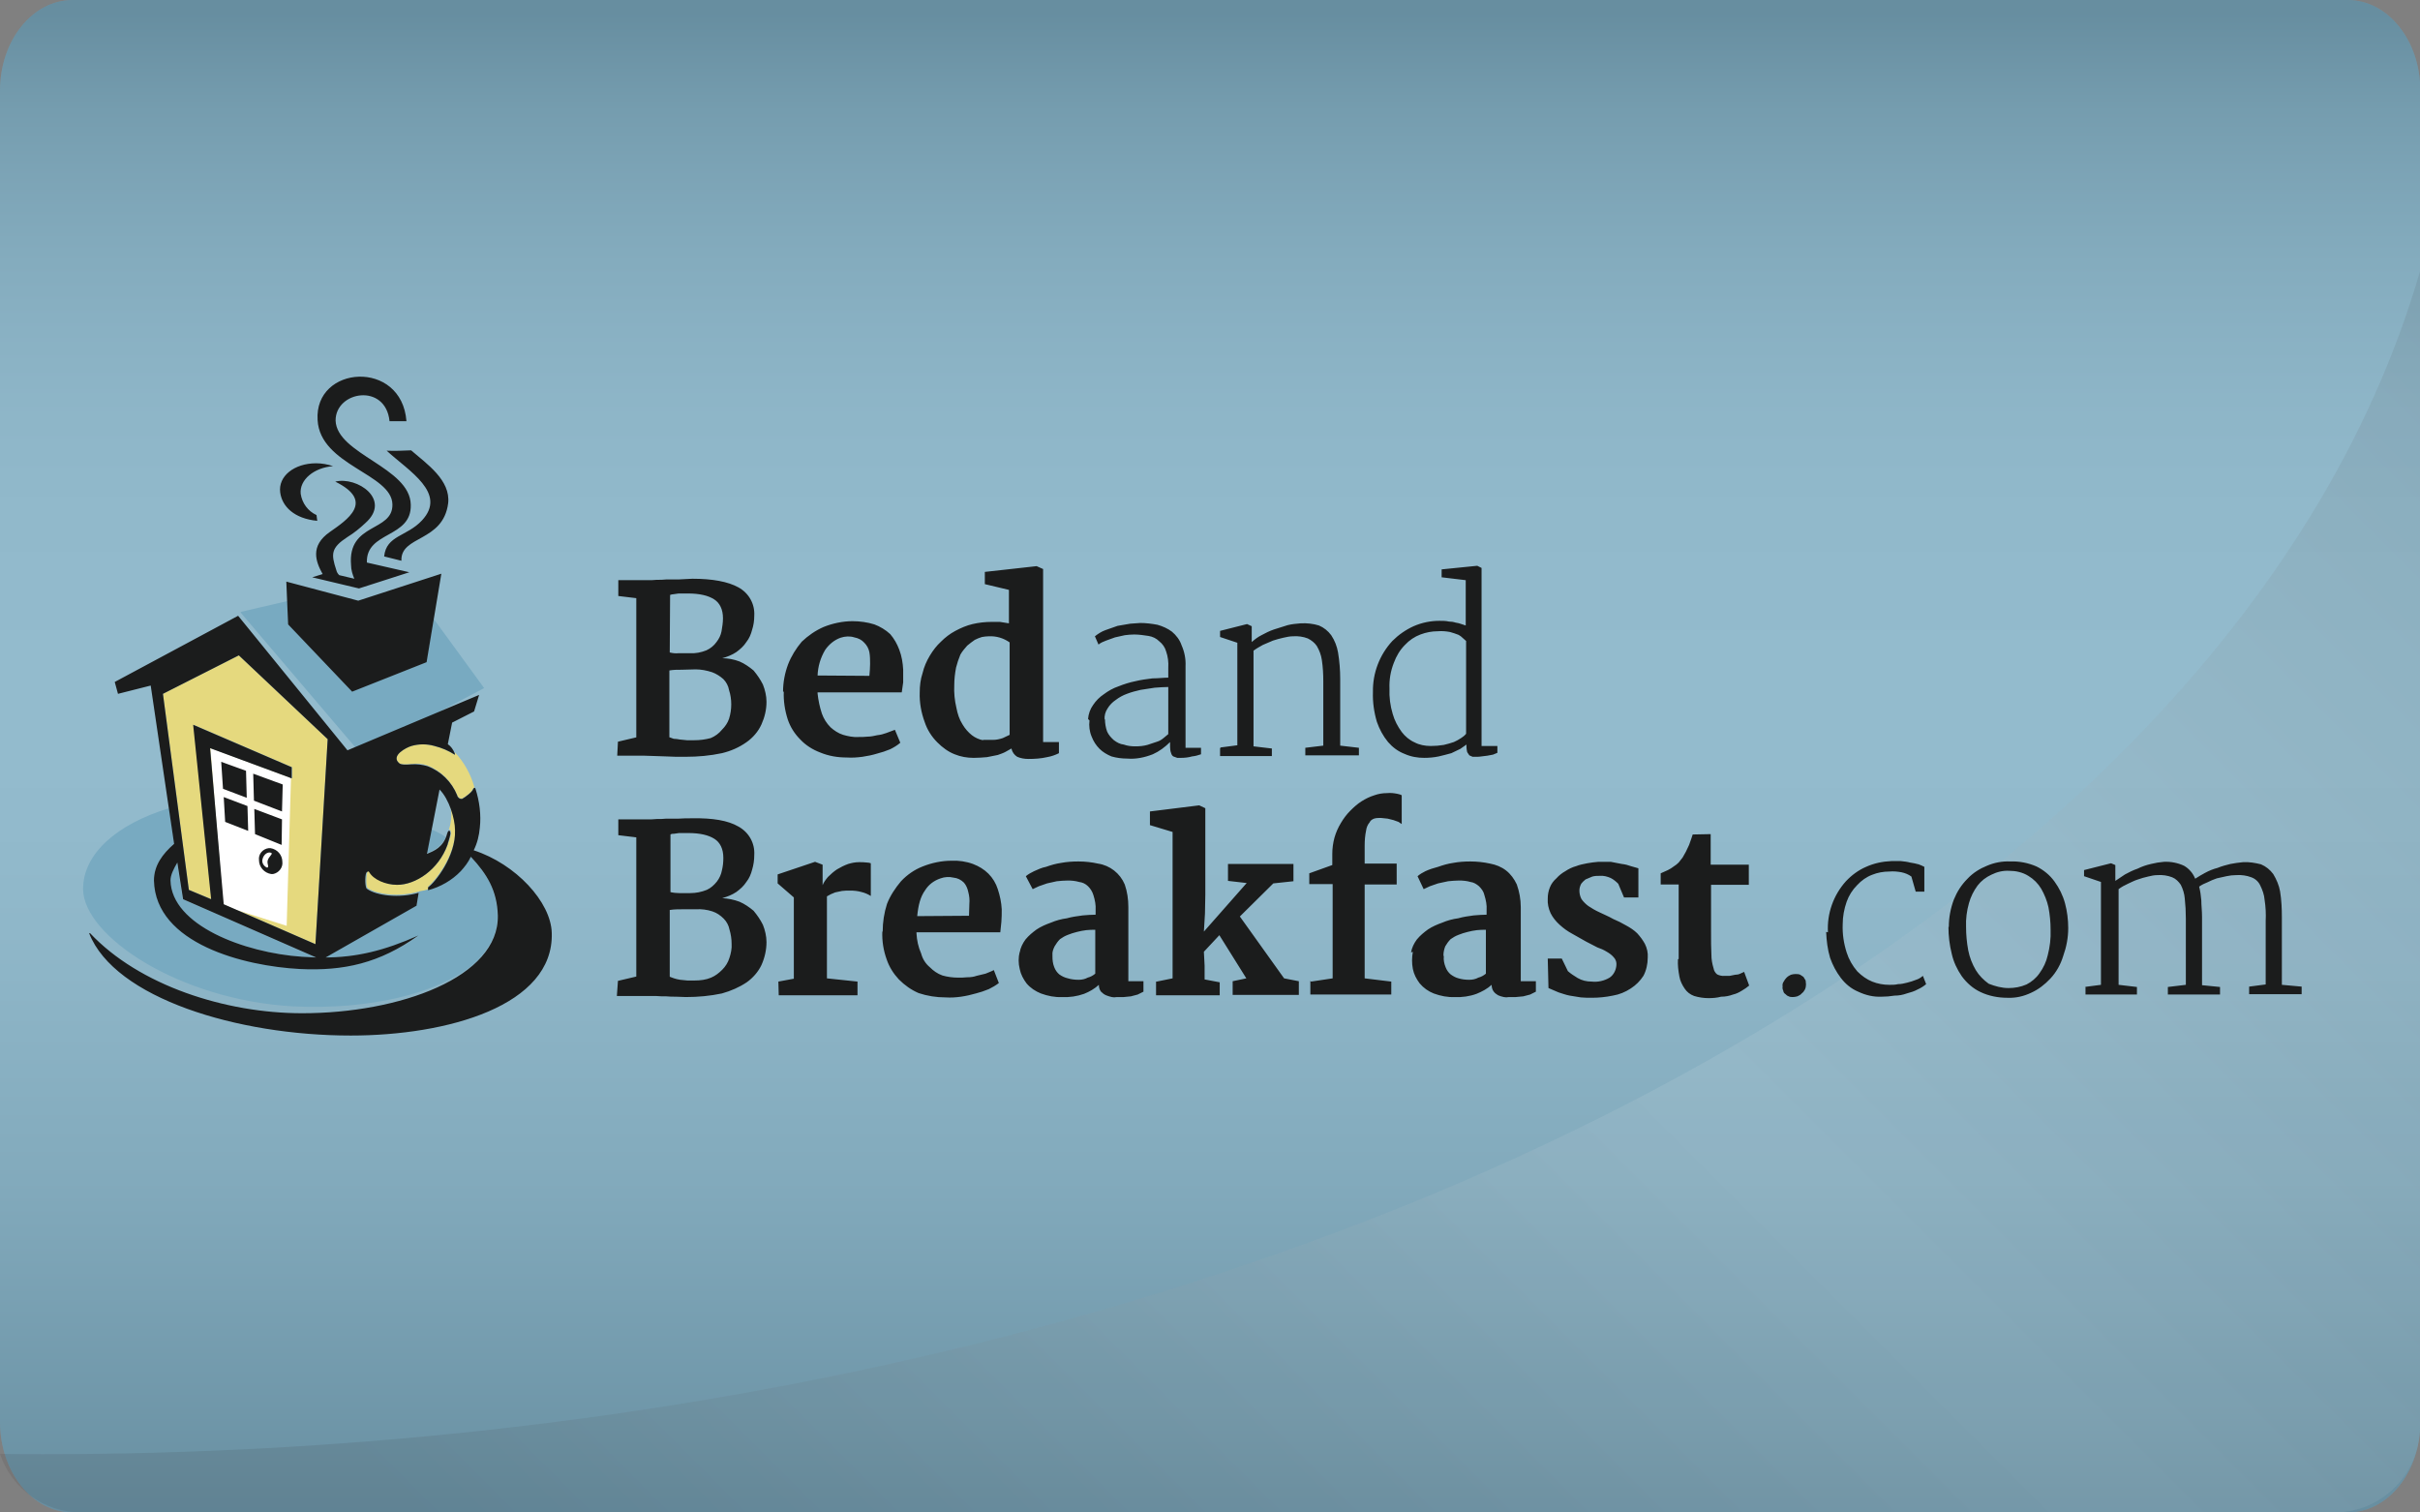
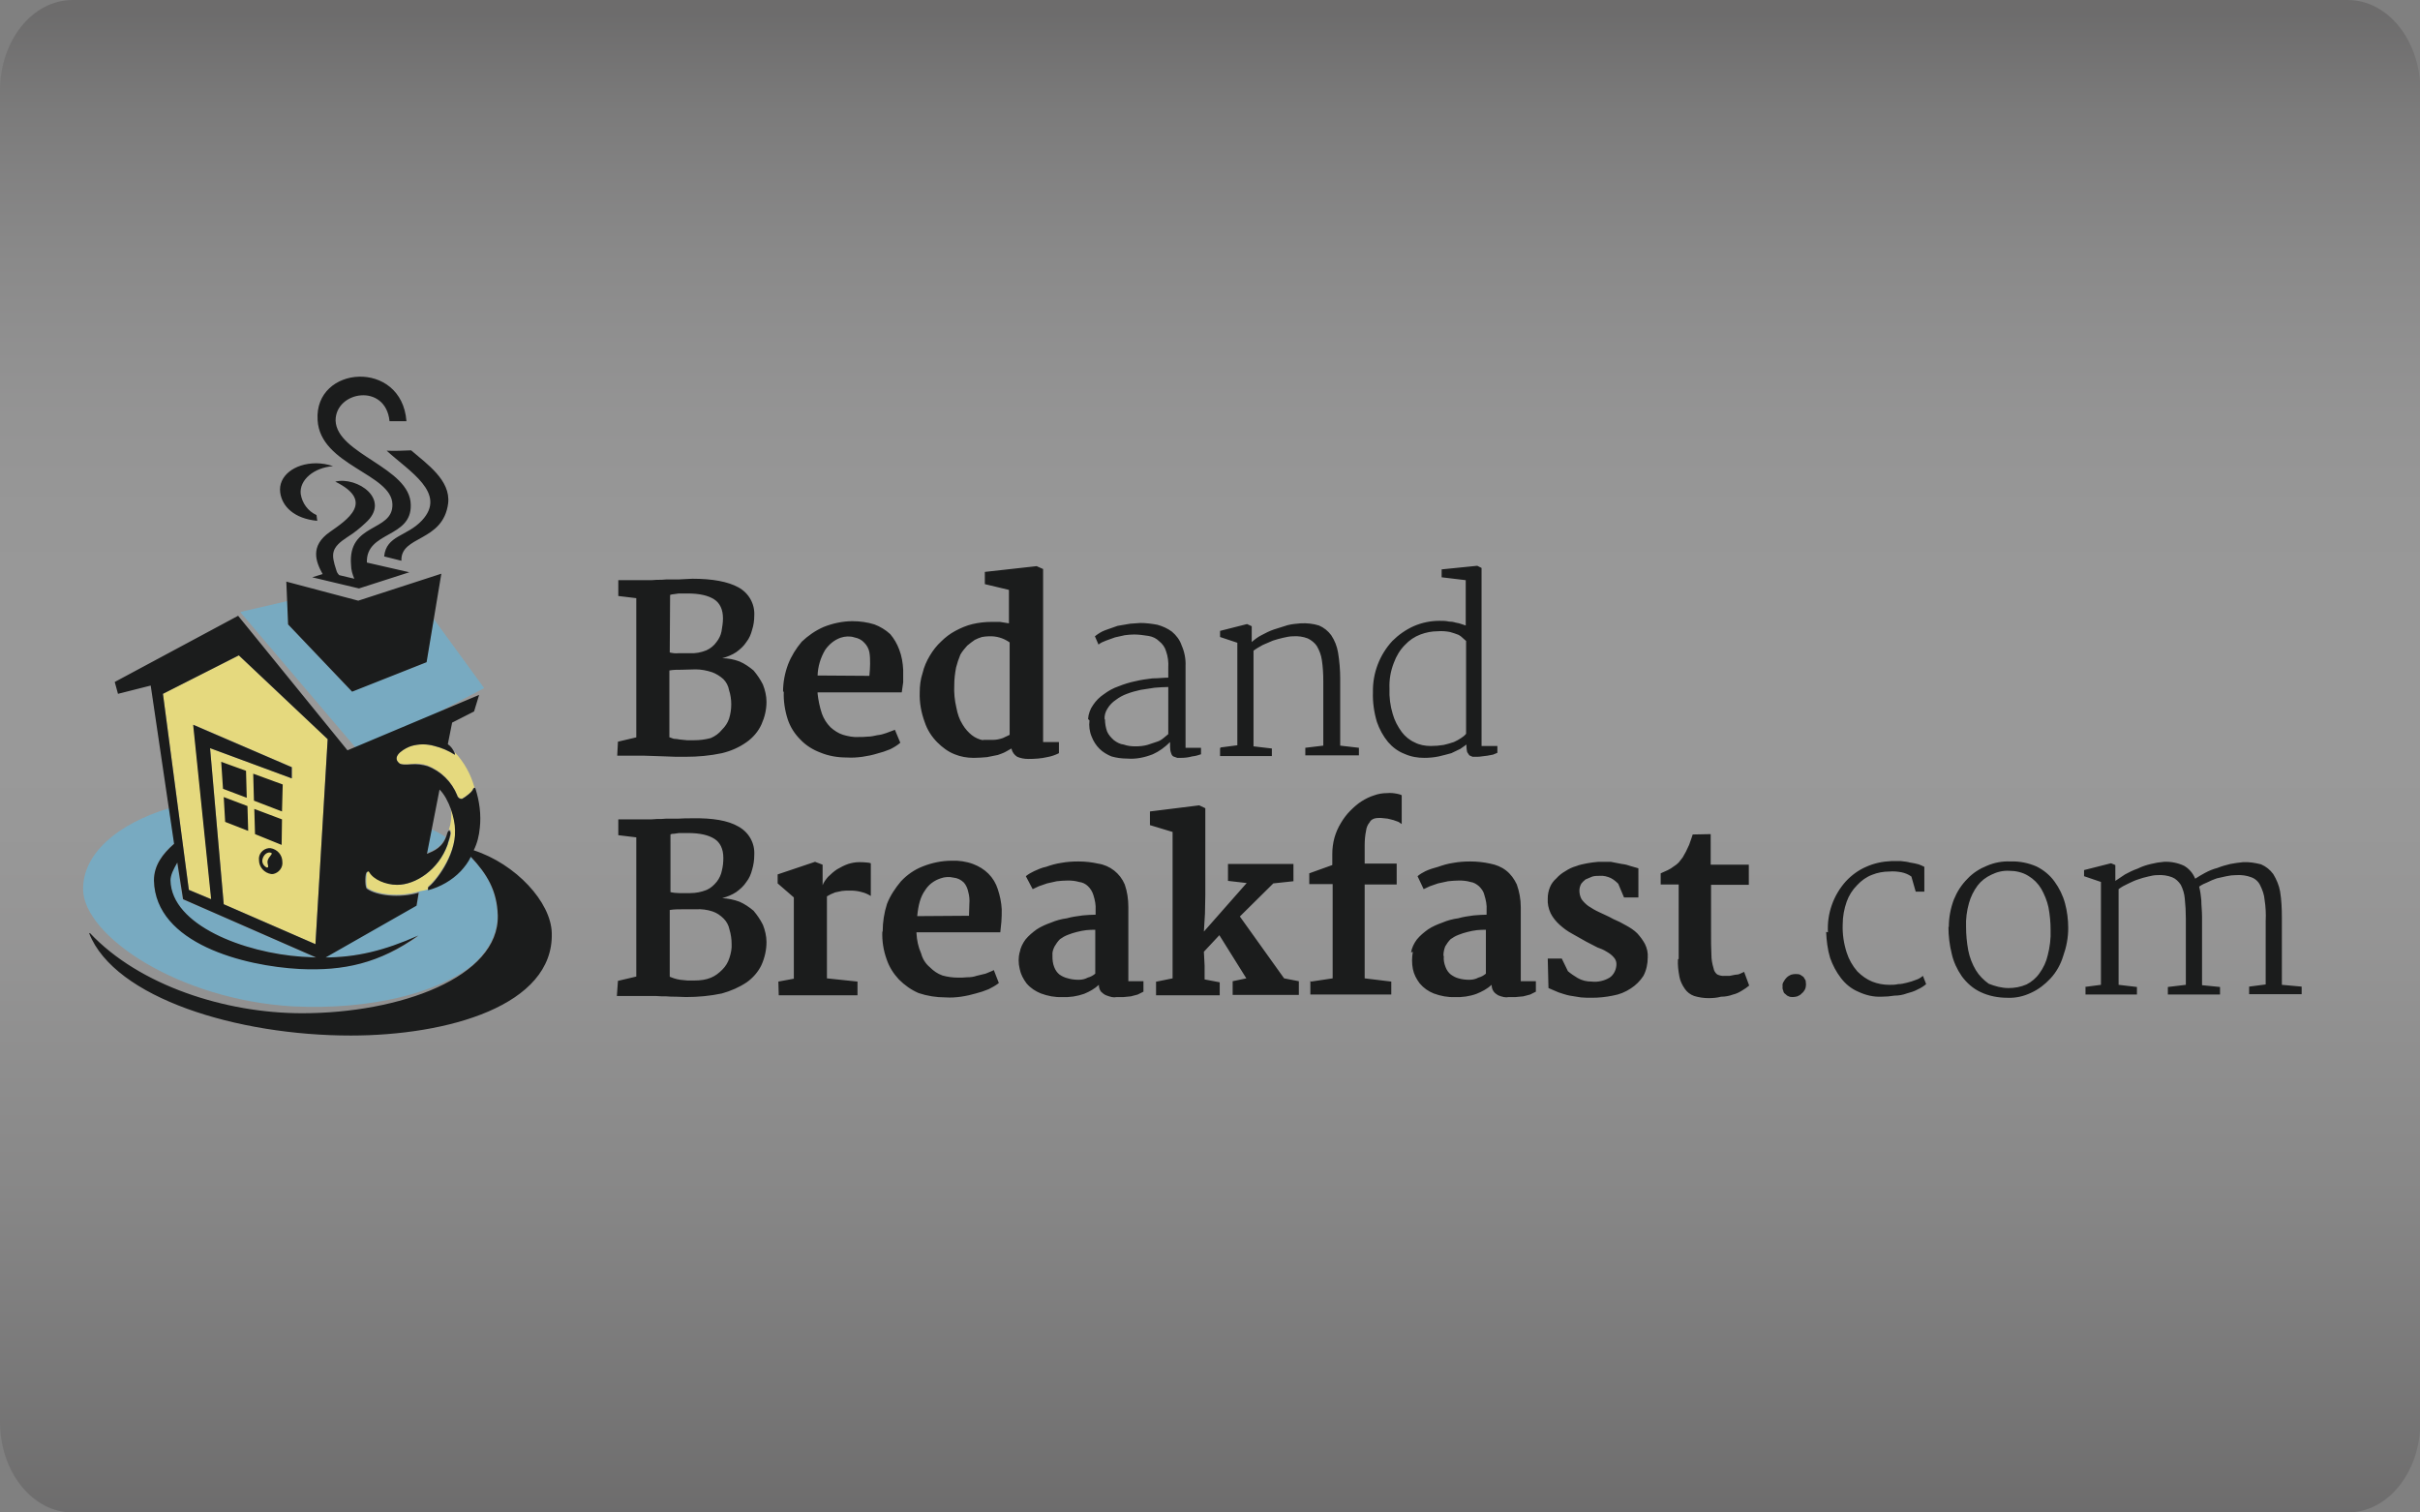
<svg xmlns="http://www.w3.org/2000/svg" version="1.1" id="Layer_1" x="0px" y="0px" viewBox="0 0 672.8 420.5" style="enable-background:new 0 0 672.8 420.5;" xml:space="preserve">
  <rect x="0" y="0" width="672.8" height="420.5" fill="#808080" stroke="none" />
  <style type="text/css">
	.st0{fill:#78AAC1;}
	.st1{opacity:0.2;}
	.st2{fill:url(#SVGID_1_);}
	.st3{opacity:0.1;fill:url(#SVGID_2_);enable-background:new    ;}
	.st4{fill:#E5D97E;}
	.st5{fill:#FFFFFF;}
	.st6{fill:#1B1C1C;}
</style>
  <title>bed-and-breakfast</title>
  <g>
    <g id="plastic_gloss">
      <g>
-         <path class="st0" d="M20.2,0h632.5c11.2,0,20.2,11.3,20.2,25.2v370.1c0,14-9,25.2-20.2,25.2H20.2C9,420.5,0,409.2,0,395.3V25.2     C0,11.3,9,0,20.2,0z" />
-       </g>
+         </g>
      <g id="Layer_1-2" class="st1">
        <linearGradient id="SVGID_1_" gradientUnits="userSpaceOnUse" x1="395.995" y1="-341.15" x2="395.995" y2="79.37" gradientTransform="matrix(1 0 0 -1 -59.57 79.37)">
          <stop offset="0" style="stop-color:#231F20" />
          <stop offset="5.000000e-02" style="stop-color:#444142" />
          <stop offset="0.14" style="stop-color:#7C7A7B" />
          <stop offset="0.22" style="stop-color:#ABAAAA" />
          <stop offset="0.31" style="stop-color:#D0CFCF" />
          <stop offset="0.38" style="stop-color:#EAE9E9" />
          <stop offset="0.45" style="stop-color:#F9F9F9" />
          <stop offset="0.5" style="stop-color:#FFFFFF" />
          <stop offset="0.6" style="stop-color:#FCFCFC" />
          <stop offset="0.67" style="stop-color:#F3F3F3" />
          <stop offset="0.73" style="stop-color:#E4E3E4" />
          <stop offset="0.78" style="stop-color:#CECDCE" />
          <stop offset="0.83" style="stop-color:#B2B1B1" />
          <stop offset="0.88" style="stop-color:#908E8F" />
          <stop offset="0.93" style="stop-color:#676565" />
          <stop offset="0.97" style="stop-color:#3A3637" />
          <stop offset="0.99" style="stop-color:#231F20" />
        </linearGradient>
        <path class="st2" d="M20.2,0h632.5c11.2,0,20.2,11.3,20.2,25.2v370.1c0,14-9,25.2-20.2,25.2H20.2C9,420.5,0,409.2,0,395.3V25.2     C0,11.3,9,0,20.2,0z" />
      </g>
      <linearGradient id="SVGID_2_" gradientUnits="userSpaceOnUse" x1="754.621" y1="590.091" x2="277.051" y2="1067.661" gradientTransform="matrix(1 0 0 1 -59.57 -543.31)">
        <stop offset="0" style="stop-color:#231F20" />
        <stop offset="0.5" style="stop-color:#FFFFFF" />
        <stop offset="1" style="stop-color:#231F20" />
      </linearGradient>
-       <path class="st3" d="M11.9,404.3c331.6,0,607-142.1,660.9-328.9v321.3c0,13.1-10.7,23.8-23.8,23.8c0,0,0,0,0,0H22.6    c-10.2,0-19.3-6.5-22.6-16.3C4,404.3,7.9,404.3,11.9,404.3z" />
      <path class="st0" d="M49.2,239.8c-1,1.9-1.9,3.5-1.9,5c0.3,12.4,20.4,20.1,36.6,21.2l3.9,0.2l-37-16.2L49.2,239.8L49.2,239.8z     M23.1,247.3c-0.1-9.9,9.4-18.2,23.9-22.6l1.4,9.8c-3.1,2.8-5.6,6-5.6,10.2c0.5,17.6,25.3,23.8,40.6,24.6    c12.3,0.6,22.2-1.6,33-9.1c-9.5,4.1-17.2,6-26.3,6l25.8-14.7l0.6-3.6c-5.5,1.6-11.8,0.9-14.4-1c-0.4-0.2-0.5-3.1-0.1-4.4    c0.1-0.4,0.5-0.6,0.6-0.3c1.2,2.2,4.7,3.8,7.8,3.8c5.2-0.1,11.6-4.4,14-11.3l0.5-1.4l1.2,0.9c-1.2,6-5.8,11.3-7.3,12.4v0.8    c3.4-0.9,6.6-2.7,9.1-5.2c1.1-1.2,2.1-2.5,2.9-4c4.5,4.6,7.3,9.4,7.5,16.3c0.1,5.2-2.5,9.8-6.9,13.8c-10,7.9-28.6,12.5-49.8,11.5    C49.6,278,23.3,260.2,23.1,247.3 M120,230.6c1.4,0.6,2.7,1.3,3.9,2.1c-1.2,2.9-3.5,3.8-5.3,4.5L120,230.6L120,230.6z M67,170.1    l12.9-3l0.2,6.5l17.7,18.6l20.7-8.1l2.1-12l14,19.2l-13.6,7.2l-22.1,9.4l-32-37.6L67,170.1z" />
      <path class="st4" d="M126.5,209.5v-0.3c2.6,2.8,4.4,6.1,5.4,9.7c-0.2,0.1-0.3,0.2-0.4,0.3c-0.2,1-2.1,2.3-3,2.8    c-0.6,0.1-1.2-0.3-1.4-0.9c-1.5-3.8-4.5-6.8-8.3-8.3c-1.4-0.5-2.9-0.6-4.4-0.4c-1.2,0.1-2.8,0.2-3.4-0.2c-2.5-2.1,2-4.4,3.3-4.8    c2.1-0.6,4.3-0.6,6.4,0c2,0.5,3.9,1.3,5.6,2.4C126.6,209.9,126.4,209.4,126.5,209.5 M124.8,230.7c0.6-1.8,0.8-3.7,0.6-5.6    l-0.4-1.5c0.9,2.2,1.5,4.5,1.6,6.9c0.2,7.3-5.8,14.6-7.5,15.9v0.8c-0.8,0.3-1.7,0.5-2.5,0.6c-5.5,1.7-11.8,0.9-14.4-0.9    c-0.4-0.2-0.5-3.1-0.1-4.4c0.1-0.4,0.5-0.6,0.6-0.3c1.2,2.2,4.7,3.8,7.8,3.8c5.2-0.1,11.6-4.4,14-11.3c0.4-1,0.7-1.9,0.9-2.9    C125.4,231,125.2,230.5,124.8,230.7 M45.3,192.9l7.2,54.5l6.3,2.6l-5-48.5l27.4,11.8v3.1L58.4,208l3.8,43.4l25.5,11.1l3.4-57    l-24.7-23.3" />
-       <path class="st5" d="M80.9,216.3l-1.2,41.1L65.8,253l-3.8-1.6L58.5,208" />
      <path class="st6" d="M68.4,214.3l0.2,7.5l-6.6-2.5l-0.5-7.5L68.4,214.3L68.4,214.3z M78.6,218.1l-0.2,7.5l-7.8-3l-0.2-7.5    L78.6,218.1L78.6,218.1z M78.3,234.9l-7.4-3l-0.2-7l7.7,2.9L78.3,234.9z M62.6,228.5l-0.4-6.9l6.6,2.5L69,231L62.6,228.5z     M72,239.1c-0.2-1.7,1.1-3.1,2.7-3.3c0.2,0,0.4,0,0.5,0c1.9,0.3,3.3,1.9,3.3,3.8c0.2,1.6-1,3.1-2.6,3.4c-0.2,0-0.4,0-0.5,0    C73.5,242.7,72,241.1,72,239.1 M73,238.8c-0.3,1,0.3,2,1.2,2.4c0.8,0,0-0.9,0.2-1.9c0.3-1.2,1.6-1.9,1-2.2    C74.4,236.7,73.3,237.6,73,238.8 M113,117.1h-4.7c-1.1-10.7-15-8.4-15-0.2c0.3,9.4,20.7,13,20.9,23.4c0.3,9.4-12.5,7.3-12.2,16.1    l11.8,2.7l-14,4.5l-13-3.1l2.9-0.9c-1.9-3.4-3.6-7.8,2-11.7c4.7-3.3,12.7-8.5,1.5-14c6.1-1.5,15.7,5,8.4,11.5    c-1.6,1.5-3.2,2.8-5,3.9c-4.6,3-4.6,4.7-3.1,9.2c0.1,0.5,0.4,1,0.8,1.4l4.2,1c-0.5-1.2-0.9-2.5-0.9-3.8    c-1-11.9,11.7-9.1,11.5-16.9c-0.2-8.5-20.1-10.8-20.8-23.4C87.3,101.5,111.7,99.8,113,117.1 M77.9,136.9c-0.6-4.5,3.9-8.1,10-8.1    c1.6,0,3.2,0.3,4.7,0.8c-5.3,0.4-9.4,3.8-9,7.7c0.4,2.6,2,4.8,4.4,5.9l0.2,1.6C81.8,144.2,78.4,140.8,77.9,136.9 M111.6,155.9    l-4.8-1.2c0.6-5.9,6.3-5.5,10.5-10c7.1-7.6-3.6-13.7-9.8-19.4c2.3,0.1,4.5,0,6.8-0.1c4.4,3.8,11,8.3,10.3,14.7    C123.2,150.8,111.3,148.8,111.6,155.9 M80.1,173.6l-0.5-11.9l20,5.3l23.1-7.5l-4.1,24.6l-20.7,8.2L80.1,173.6z M90,266.2    c9.1,0,16.8-1.9,26.3-6.1c-10.8,7.7-20.7,9.9-33,9.3c-15.3-0.8-40.1-7-40.5-24.6c0-4.2,2.4-7.4,5.6-10.2l-6.5-44l-9.1,2.3    l-0.9-3.3l34.3-18.4l30.4,37.4l36.6-15.4l-1.4,4.6l-6.1,3.1l-1.2,6c0.9,0.6,1.5,1.5,1.9,2.5c0,0,0.2,0.5,0,0.4    c-1.7-1.1-3.6-1.9-5.6-2.4c-2.1-0.6-4.3-0.6-6.4,0c-1.4,0.4-5.9,2.7-3.4,4.8c0.6,0.5,2.1,0.4,3.4,0.3c1.5-0.1,3,0.1,4.4,0.5    c3.8,1.4,6.8,4.4,8.3,8.1c0.1,0.6,0.7,1.1,1.3,1c0,0,0,0,0.1,0c0.9-0.5,2.8-1.9,3.1-2.8c0,0,0.4-0.6,0.6,0    c1.1,3.5,1.6,7.2,1.2,10.8c-0.2,2.2-0.7,4.3-1.7,6.3c11.7,3.8,21.5,14.4,21.7,23c0.6,20.2-29,28.5-55.9,28.5    c-31.5,0-65.6-10.4-72.7-28.4l0.2-0.1C38.7,274,62.7,281.7,84,281.7c27.1,0,54.8-10,54.4-27.2c-0.2-6.9-3-11.5-7.5-16.3    c-0.7,1.5-1.7,2.8-2.8,4c-2.5,2.6-5.7,4.4-9.1,5.3v-0.8c1.8-1.2,7.8-8.6,7.5-15.9c0-3.1-1.6-8.6-4.3-11.3l-3.5,17.9    c1.9-0.8,4.6-1.8,5.6-5.6c0.4-1.4,1-0.9,0.9,0.1c-0.2,1.2-0.6,2.1-0.8,3c-2.5,6.9-8.8,11.1-14,11.1c-3.1,0-6.6-1.4-7.8-3.6    c-0.2-0.3-0.6,0-0.8,0.3c-0.4,1.1-0.3,4.1,0.2,4.4c2.6,1.9,8.9,2.7,14.4,1.1l-0.6,3.6L90,266.5V266.2z M49.3,239.8    c-1.1,1.9-1.9,3.5-1.9,5c0.3,12.4,20.4,20.1,36.6,21.2l3.9,0.2l-37-16.2L49.3,239.8L49.3,239.8z M45.3,192.9l7.2,54.5l6.2,2.6    l-5-48.5l27.4,11.8v3.1L58.4,208l3.8,43.4l25.5,11.1l3.4-57l-24.7-23.3L45.3,192.9L45.3,192.9L45.3,192.9z M171.8,206.2l5.1-1.2    v-38.7l-5-0.6v-4.4h9.2l1.5-0.1c0.9,0,1.8,0,2.6-0.1h3.4c1.2-0.1,2.6-0.1,3.9-0.2c5.6,0,9.9,0.8,12.8,2.4c2.9,1.6,4.6,4.6,4.4,7.9    c0,1.3-0.2,2.7-0.6,3.9c-0.3,1.2-0.8,2.4-1.6,3.4c-0.7,1.1-1.7,2-2.8,2.8c-1.2,0.8-2.5,1.3-3.9,1.7c1.6,0,3.2,0.3,4.8,0.9    c1.4,0.6,2.7,1.5,3.9,2.5c1,1.2,1.9,2.5,2.6,3.9c0.6,1.5,1,3.2,1,4.8c0,2.2-0.5,4.3-1.4,6.3c-0.9,2-2.4,3.7-4.1,4.9    c-2.1,1.5-4.4,2.5-6.9,3.1c-3.3,0.7-6.6,1-10,1h-2.8l-2.7-0.1l-2.9-0.1l-3.1-0.1h-7.6L171.8,206.2L171.8,206.2z M186.2,205    l1.1,0.4c0.6,0,1.1,0.1,1.7,0.2l2,0.2h2c1.6,0,3.1-0.2,4.6-0.6c1.2-0.5,2.3-1.3,3.1-2.3c0.9-0.9,1.6-1.9,2-3.1    c0.4-1.3,0.6-2.6,0.6-4c0-1.3-0.2-2.7-0.6-3.9c-0.2-1.2-0.8-2.3-1.6-3.1c-0.9-0.8-2-1.5-3.1-1.9c-1.5-0.5-3.1-0.8-4.6-0.8    l-3.8,0.1c-1.2,0-2.4,0-3.5,0.2v18.6L186.2,205z M186.2,181.4c0.8,0.2,1.7,0.3,2.5,0.2h3.1c1.6,0.1,3.1-0.2,4.6-0.8    c1.1-0.5,2.1-1.3,2.8-2.3c0.7-0.9,1.2-1.9,1.4-3c0.2-1.2,0.4-2.4,0.4-3.6c0-2.5-0.9-4.3-2.5-5.3s-3.9-1.6-7.3-1.6h-2.5l-1.4,0.2    c-0.3,0-0.7,0.1-1,0.2L186.2,181.4L186.2,181.4z M217.7,192.3c0-2.6,0.5-5.2,1.4-7.6c0.9-2.3,2.2-4.4,3.8-6.3    c1.8-1.7,3.8-3.1,6.1-4.1c2.5-1,5.3-1.6,8-1.6c2.1,0,4.2,0.3,6.1,0.9c1.6,0.6,3.1,1.5,4.4,2.7c1.1,1.3,1.9,2.7,2.5,4.3    c0.7,1.8,1,3.7,1.1,5.6v3.5l-0.4,2.8h-23.4v0.3c0.2,1.9,0.6,3.8,1.2,5.6c0.5,1.4,1.3,2.7,2.4,3.8c1,0.9,2.2,1.7,3.5,2.1    c1.4,0.4,2.8,0.7,4.3,0.6c0.8,0,1.7,0,2.5-0.1c0.9,0,1.8-0.2,2.7-0.4c0.9-0.1,1.7-0.3,2.5-0.6l2.4-0.9l1.5,3.6    c-0.8,0.7-1.8,1.3-2.8,1.8c-1.2,0.5-2.4,0.9-3.6,1.2c-1.3,0.4-2.7,0.7-4.1,0.9c-1.5,0.2-2.9,0.3-4.4,0.2c-2.5,0-5-0.4-7.4-1.4    c-2.1-0.8-4-2-5.5-3.6c-1.6-1.6-2.8-3.5-3.5-5.6c-0.8-2.5-1.2-5.1-1.1-7.7L217.7,192.3z M241.7,187.9c0.1-1.1,0.2-2.2,0.2-3.3    c0-1.1,0-2.2-0.2-3.3c-0.2-1-0.7-1.9-1.4-2.6c-0.7-0.8-1.7-1.3-2.8-1.5c-1.2-0.4-2.6-0.3-3.8,0.1c-1.7,0.6-3.2,1.8-4.3,3.4    c-1.3,2.2-2,4.6-2.1,7.1L241.7,187.9L241.7,187.9z M270.7,210.7c-1.8,0-3.6-0.3-5.3-1c-1.8-0.7-3.4-1.9-4.8-3.3    c-1.6-1.6-2.8-3.5-3.5-5.6c-1-2.7-1.5-5.5-1.4-8.3c0-1.8,0.2-3.6,0.8-5.4c0.4-1.7,1.1-3.3,2-4.8c0.9-1.5,1.9-2.8,3.1-3.9    c1.2-1.2,2.5-2.2,4-3c1.5-0.8,3.1-1.5,4.8-1.9c1.7-0.4,3.5-0.6,5.3-0.6h2.3l2.5,0.4V164l-6.7-1.6V159l14.4-1.6l1.8,0.8v48.1h4.4    v3.1c-1,0.5-2.1,0.9-3.3,1.1c-1.7,0.4-3.5,0.5-5.2,0.5c-1.1,0-2.2-0.2-3.1-0.6c-0.8-0.5-1.4-1.3-1.6-2.3l-1.6,0.9    c-0.7,0.4-1.4,0.6-2.2,0.9l-3,0.6C273.2,210.6,272,210.7,270.7,210.7L270.7,210.7L270.7,210.7z M273.3,205.7h2.8    c0.9,0,1.8-0.2,2.7-0.5l1.9-0.9v-25.7c-1.7-1.2-3.7-1.8-5.8-1.7c-0.6,0-1.3,0.1-1.9,0.2c-0.7,0.2-1.4,0.5-2,0.8    c-0.7,0.5-1.4,1-2.1,1.6c-0.7,0.8-1.4,1.6-1.9,2.5c-0.5,1.2-0.9,2.4-1.2,3.6c-0.3,1.6-0.5,3.2-0.5,4.9c-0.1,2.1,0.1,4.2,0.6,6.3    c0.3,1.6,0.8,3.2,1.7,4.6c0.7,1.2,1.6,2.2,2.6,3c0.9,0.7,2,1.2,3.1,1.4L273.3,205.7z M302.5,199.9c0.1-1.4,0.6-2.8,1.4-3.9    c0.8-1.2,1.8-2.2,3-3c1.2-0.9,2.6-1.7,4.1-2.2c1.5-0.6,3.1-1.1,4.6-1.4c1.6-0.4,3.2-0.6,4.8-0.8c1.6,0,3.1-0.2,4.4-0.2v-2.8    c0.1-1.5-0.1-3.1-0.6-4.5c-0.3-1.1-1-2.1-1.9-2.8c-0.8-0.8-1.8-1.3-3-1.5c-1.3-0.2-2.7-0.4-4-0.4c-0.9,0-1.8,0.1-2.6,0.2l-2.7,0.6    c-0.9,0.3-1.7,0.6-2.5,0.9c-0.8,0.3-1.5,0.6-2.1,1.1l-1-2.3c0.9-0.7,1.8-1.3,2.9-1.7l3.4-1.2l3.5-0.6l2.8-0.2    c1.6,0,3.2,0.2,4.8,0.5c1.4,0.4,2.8,1,4,1.9c1.2,1,2.2,2.3,2.7,3.8c0.8,1.8,1.2,3.8,1.1,5.8v22.7h4.3v1.8    c-0.8,0.3-1.6,0.5-2.5,0.6c-1,0.3-2.1,0.4-3.1,0.4h-1l-1.1-0.4c-0.3-0.2-0.5-0.5-0.6-0.9c-0.2-0.5-0.3-1.1-0.3-1.7v-1.4    c-1.4,1.4-3,2.6-4.8,3.4c-2.3,0.9-4.7,1.4-7.1,1.2c-1.5,0-3-0.2-4.4-0.6c-1.2-0.5-2.4-1.2-3.3-2.1c-1-1-1.7-2.1-2.2-3.4    c-0.6-1.4-0.8-3-0.6-4.5L302.5,199.9z M307.2,199.9c0,1.2,0.2,2.4,0.6,3.5c0.4,0.9,1.1,1.7,1.9,2.4c0.8,0.6,1.7,1.1,2.7,1.2    c1.1,0.4,2.2,0.5,3.3,0.5c1.1,0,2.2-0.1,3.3-0.4c0.9-0.3,1.8-0.6,2.7-0.9c0.7-0.2,1.3-0.6,1.9-1.1l1.2-1V191    c-1.1,0-2.4,0.1-3.8,0.2l-3.9,0.6c-1.3,0.3-2.5,0.6-3.8,1.1c-1.1,0.4-2.2,1-3.1,1.7c-0.9,0.6-1.7,1.4-2.3,2.4    c-0.6,0.9-0.9,2-0.8,3.1L307.2,199.9z M339.4,207.8l4.6-0.6v-28.5l-4.8-1.6v-1.7l7.5-1.9l1.3,0.6v4.4c0.8-0.7,1.7-1.4,2.7-1.9    c1.1-0.6,2.3-1.2,3.5-1.6l3.8-1.2c1.2-0.3,2.4-0.4,3.6-0.5c1.7-0.1,3.5,0.1,5.1,0.6c1.4,0.6,2.5,1.5,3.4,2.7    c1,1.5,1.6,3.1,1.9,4.8c0.4,2.4,0.6,4.9,0.6,7.3v18.6l5.2,0.6v2.1h-14.9v-2.1l5-0.6v-17.9c0-2-0.1-3.9-0.4-5.9    c-0.2-1.4-0.7-2.7-1.4-3.9c-0.6-0.9-1.5-1.6-2.5-2.1c-1.3-0.5-2.7-0.7-4.1-0.6c-0.9,0-1.8,0.2-2.7,0.4c-1,0.2-1.9,0.5-2.9,0.8    l-2.8,1.2c-0.9,0.5-1.8,1-2.6,1.6v26.6l5.1,0.6v2.1h-14.4V208L339.4,207.8z M396,210.7c-1.9,0-3.7-0.3-5.5-1.1    c-1.8-0.7-3.3-1.8-4.6-3.3c-1.4-1.7-2.4-3.6-3.1-5.6c-0.8-2.7-1.2-5.5-1.1-8.3c-0.1-5.2,1.8-10.3,5.4-14.2    c1.7-1.7,3.7-3.1,5.9-4.1c2.3-1,4.7-1.5,7.2-1.5c0.9,0,1.8,0,2.6,0.2c0.6,0,1.3,0.1,1.9,0.3c0.6,0.1,1.1,0.2,1.6,0.4l1.2,0.4    v-12.6l-6.7-0.8v-2.2l9.9-1l1.2,0.6v49.5h4.4v1.9l-1.2,0.5l-1.6,0.3c-0.5,0.1-1.1,0.1-1.6,0.2c-0.5,0.1-1,0.1-1.4,0.1h-1.1    l-0.9-0.4l-0.6-0.9c-0.1-0.5-0.2-1-0.2-1.5V207l-1.7,1.2l-2.5,1.2c-1.1,0.3-2.2,0.6-3.5,0.9c-1.4,0.3-2.8,0.4-4.1,0.4L396,210.7z     M397.8,207.4c1.2,0,2.4-0.1,3.6-0.3c0.9-0.2,1.9-0.5,2.8-0.8c0.7-0.3,1.4-0.7,2-1.1c0.5-0.3,1-0.7,1.4-1.2v-25.8l-0.9-0.8    c-0.4-0.4-0.8-0.7-1.2-0.9c-0.8-0.3-1.6-0.6-2.4-0.8c-1.1-0.2-2.2-0.3-3.4-0.2c-1.6,0-3.2,0.3-4.8,0.9c-1.6,0.6-3.1,1.6-4.3,2.9    c-1.4,1.4-2.4,3.1-3.1,5c-0.9,2.3-1.3,4.7-1.2,7.1c-0.1,2.4,0.2,4.8,0.9,7.1c0.5,1.8,1.4,3.5,2.5,5c0.9,1.2,2.2,2.3,3.6,2.9    C394.6,207.1,396.2,207.4,397.8,207.4L397.8,207.4z M171.8,272.7l5.1-1.2v-38.7l-5-0.6v-4.4h9.2l1.5-0.1c0.9,0,1.8,0,2.6-0.1h3.4    c1.2-0.1,2.6-0.1,3.9-0.1c5.6-0.1,9.9,0.6,12.8,2.3c2.9,1.6,4.6,4.6,4.4,7.9c0,1.4-0.2,2.8-0.6,4.1c-0.3,1.2-0.8,2.4-1.6,3.4    c-0.7,1.1-1.7,2-2.8,2.8c-1.2,0.8-2.5,1.3-3.9,1.7c1.6,0.1,3.2,0.4,4.8,1c1.4,0.6,2.7,1.5,3.9,2.5c1,1.2,1.9,2.5,2.6,3.9    c0.6,1.5,1,3.2,1,4.8c0,2.2-0.5,4.4-1.4,6.4c-0.9,1.9-2.4,3.6-4.1,4.8c-2.1,1.4-4.4,2.4-6.9,3.1c-3.3,0.7-6.6,1-10,1l-2.8-0.1    c-0.9,0-1.8,0-2.7-0.1c-1,0-1.9,0-2.9-0.1h-10.8L171.8,272.7L171.8,272.7z M186.3,271.6l1.1,0.4c0.6,0.2,1.1,0.3,1.7,0.4l2,0.2h2    c1.6,0,3.2-0.2,4.6-0.8c1.2-0.5,2.2-1.3,3.1-2.2c0.9-0.9,1.6-2,2-3.3c0.4-1.2,0.7-2.6,0.6-3.9c0-1.3-0.2-2.7-0.6-4    c-0.2-1.1-0.8-2.2-1.6-3c-0.9-0.9-1.9-1.6-3.1-2c-1.5-0.5-3.1-0.7-4.6-0.6h-3.8c-1.2,0-2.3,0-3.5,0.2v18.5L186.3,271.6z     M186.3,248c0.8,0.2,1.7,0.3,2.5,0.3h3.1c1.6,0,3.1-0.3,4.6-0.9c1.1-0.5,2-1.3,2.8-2.3c0.7-0.9,1.2-2,1.4-3.1    c0.3-1.2,0.4-2.3,0.4-3.5c0-2.5-0.9-4.3-2.5-5.3s-3.9-1.6-7.3-1.6h-2.5l-1.4,0.2c-0.3,0-0.7,0-1,0.2v16L186.3,248z M216.4,272.9    l4.3-0.8v-22.6l-4.5-3.9v-2.5l10.4-3.5l2.1,0.8v5.7c0.3-0.8,0.9-1.6,1.5-2.3c0.8-0.8,1.6-1.5,2.5-2.1c1-0.6,2-1.1,3.1-1.5    c1-0.3,2-0.5,3-0.5c0.7,0,1.5,0,2.2,0.1c0.4,0,0.8,0.1,1.1,0.2v9.1c-0.8-0.5-1.7-0.9-2.6-1.1c-1-0.3-2.1-0.4-3.1-0.4    c-0.8,0-1.6,0-2.3,0.1l-1.9,0.4l-1.2,0.5l-1.1,0.6V272l8.5,0.9v3.8h-21.9L216.4,272.9L216.4,272.9z M245.4,259    c0-2.6,0.4-5.2,1.2-7.7c0.9-2.3,2.3-4.4,3.9-6.3c1.7-1.8,3.7-3.2,6-4.1c2.5-1,5.3-1.6,8-1.6c2-0.1,4.1,0.2,6,0.9    c1.6,0.6,3.1,1.5,4.3,2.7c1.2,1.2,2.1,2.7,2.6,4.3c0.6,1.8,1,3.7,1.1,5.6c0,1.2,0,2.3-0.1,3.5l-0.3,2.9h-23.3v0.3    c0.1,1.9,0.5,3.8,1.3,5.6c0.4,1.5,1.2,2.8,2.4,3.8c1,1,2.1,1.8,3.5,2.3c1.4,0.4,2.9,0.6,4.4,0.6c0.8,0,1.7,0,2.5-0.1    c0.9,0,1.8-0.1,2.6-0.4l2.5-0.6c0.9-0.4,1.6-0.6,2.3-1l1.4,3.6c-0.9,0.7-1.8,1.2-2.8,1.7c-1.2,0.5-2.4,0.9-3.6,1.2    c-1.4,0.4-2.7,0.7-4.1,0.9c-1.4,0.2-2.8,0.3-4.3,0.2c-2.6,0-5.1-0.4-7.5-1.2c-2.1-0.9-3.9-2.2-5.5-3.8c-1.5-1.6-2.7-3.5-3.4-5.6    c-0.9-2.5-1.3-5.1-1.2-7.7L245.4,259L245.4,259z M269.4,254.6l0.1-3.3c0.1-1.1,0-2.2-0.3-3.3c-0.2-1-0.6-1.9-1.2-2.6    c-0.8-0.8-1.8-1.3-2.9-1.4c-1.2-0.3-2.5-0.2-3.6,0.2c-1.8,0.6-3.3,1.7-4.3,3.3c-1.3,1.8-1.9,4.1-2.2,7.2L269.4,254.6L269.4,254.6z     M283.5,264.8c0.2-1.3,0.8-2.5,1.6-3.6c0.9-1.1,2-2,3.1-2.8c1.2-0.8,2.6-1.4,4-1.9c1.4-0.6,2.9-1,4.4-1.2c1.4-0.4,2.9-0.6,4.4-0.8    c1.2-0.1,2.5-0.2,3.6-0.2V253c0.1-1.4-0.2-2.8-0.6-4.1c-0.3-1-0.8-1.8-1.5-2.5c-0.7-0.7-1.6-1.1-2.5-1.2c-1-0.3-2.1-0.4-3.1-0.4    c-1,0-2.1,0.1-3.1,0.2l-2.7,0.6l-2.3,0.8l-1.7,0.8l-1.9-3.6c0.7-0.6,1.5-1,2.3-1.4c1.1-0.5,2.2-1,3.3-1.2c1.4-0.5,2.8-0.9,4.2-1.1    c1.6-0.3,3.2-0.4,4.8-0.4c1.9,0,3.7,0.2,5.5,0.6c3.3,0.5,6.1,2.7,7.4,5.8c0.7,2,1,4.1,1,6.3v20.6h4.2v2.9l-1.6,0.8l-1.9,0.5    l-2,0.2h-1.9c-0.5,0.1-1,0.1-1.4,0c-0.5-0.1-1.1-0.3-1.6-0.5c-0.5-0.2-1-0.6-1.4-1c-0.4-0.5-0.6-1.2-0.6-1.9    c-1.2,1.1-2.6,1.9-4.1,2.5c-2,0.7-4,1-6.1,0.9c-2,0.1-4-0.3-5.9-1c-1.5-0.6-2.9-1.5-4-2.8c-0.9-1.2-1.6-2.5-1.9-4    c-0.4-1.6-0.4-3.2,0-4.8L283.5,264.8z M292.6,265.9c0,1,0.1,2,0.5,3c0.3,0.8,0.8,1.5,1.4,2c0.7,0.5,1.5,0.9,2.4,1.1    c1,0.3,2,0.4,3,0.4c0.9,0,1.8-0.2,2.5-0.6c0.8-0.2,1.5-0.6,2.1-1.1v-12.2c-0.8,0-1.7,0-2.5,0.1c-0.9,0.1-1.8,0.3-2.6,0.5    c-0.9,0.2-1.7,0.5-2.5,0.8c-0.8,0.3-1.5,0.7-2.2,1.2c-0.6,0.6-1.1,1.3-1.5,2c-0.4,0.8-0.7,1.6-0.6,2.5L292.6,265.9z M321.6,272.9    l4.4-0.9v-40.7l-6.3-1.9v-3.8l13.7-1.7l1.7,0.8v24l-0.1,5.3l-0.3,5l11.9-13.5l-5.2-0.6v-4.7h18.2v4.8l-5.6,0.6l-9.3,9.2L357,272    l4.1,0.8v3.8h-18.4v-3.8l3.8-0.8l-7.5-12l-4.3,4.6l0.2,3.9v3.8l4.2,0.8v3.6h-17.7v-3.8L321.6,272.9z M364.5,272.9l6-0.9v-26.2H364    v-3l6.4-2.3v-3.1c0-1.5,0.2-3,0.6-4.5c0.4-1.4,1-2.8,1.8-4.1c0.7-1.2,1.6-2.4,2.6-3.4c1-1,2-1.9,3.1-2.6c1.1-0.7,2.3-1.3,3.6-1.7    c1.1-0.4,2.3-0.6,3.5-0.6c1-0.1,1.9,0,2.9,0.2c0.4,0.1,0.9,0.2,1.2,0.4v8l-0.9-0.6l-1.4-0.5l-1.6-0.4l-1.9-0.2    c-0.6,0-1.3,0-1.9,0.2c-0.5,0.2-1,0.5-1.2,1c-0.6,0.7-0.9,1.5-1,2.3c-0.3,1.4-0.4,2.8-0.4,4.2v5h8.9v5.8h-8.9V272l7.4,0.9v3.6    h-22.5v-3.8L364.5,272.9z M392.3,264.8c0.2-1.3,0.8-2.5,1.6-3.6c0.9-1.1,2-2,3.1-2.8c1.2-0.8,2.6-1.4,4-1.9c1.4-0.6,2.9-1,4.4-1.2    c1.4-0.4,2.8-0.6,4.3-0.8c1.4-0.1,2.5-0.2,3.6-0.2V253c0.1-1.4-0.2-2.8-0.6-4.1c-0.2-1-0.8-1.8-1.5-2.5c-0.7-0.6-1.5-1.1-2.4-1.2    c-1-0.3-2.1-0.4-3.1-0.4c-1,0-2.1,0.1-3.1,0.2l-2.8,0.6l-2.3,0.8l-1.7,0.8l-1.7-3.6c0.7-0.6,1.4-1,2.2-1.4    c1.1-0.5,2.3-0.9,3.5-1.2c1.4-0.5,2.8-0.9,4.2-1.1c1.6-0.3,3.2-0.4,4.8-0.4c1.8,0,3.7,0.2,5.5,0.6c1.6,0.3,3.1,0.9,4.4,1.9    c1.3,1,2.3,2.4,3,3.9c0.7,2,1.1,4.1,1.1,6.3v20.6h4.2v2.9l-1.6,0.8l-1.9,0.5l-2.1,0.2h-1.9c-0.5,0.1-1,0.1-1.4,0    c-0.6-0.1-1.1-0.3-1.6-0.5c-0.5-0.3-0.9-0.6-1.2-1c-0.4-0.5-0.6-1.2-0.6-1.9c-1.2,1.1-2.7,1.9-4.2,2.5c-1.9,0.7-4,1-6,0.9    c-2,0.1-4-0.3-5.9-1c-1.5-0.6-2.8-1.5-3.9-2.8c-0.9-1.2-1.6-2.5-1.9-4c-0.3-1.6-0.3-3.2,0-4.8L392.3,264.8z M401.4,265.9    c-0.1,1,0.1,2,0.5,3c0.3,0.8,0.8,1.5,1.4,2c0.7,0.5,1.4,0.9,2.2,1.1c1,0.3,2,0.4,3,0.4c0.9,0,1.8-0.2,2.5-0.6    c0.8-0.2,1.5-0.6,2.1-1.1v-12.2c-0.8,0-1.7,0-2.5,0.1c-0.9,0.1-1.8,0.3-2.6,0.5c-0.9,0.2-1.7,0.5-2.5,0.8    c-0.8,0.3-1.5,0.7-2.2,1.2c-0.6,0.6-1.1,1.3-1.5,2c-0.3,0.8-0.5,1.6-0.5,2.5L401.4,265.9L401.4,265.9z M430.3,266.5h3.9l1.7,3.5    c0.8,0.7,1.7,1.3,2.7,1.9c1.2,0.7,2.5,1,3.9,1c1.7,0.2,3.5-0.2,5-1.1c1.2-0.8,1.9-2.3,1.9-3.8c0-0.7-0.3-1.4-0.8-1.9    c-0.5-0.6-1.2-1.1-1.9-1.5c-0.8-0.5-1.7-0.9-2.6-1.2l-3.1-1.6l-3.9-2.2c-1.3-0.7-2.4-1.5-3.5-2.5c-1-0.9-1.9-2-2.5-3.2    c-0.6-1.3-0.9-2.7-0.8-4.1c0-1.1,0.2-2.1,0.6-3.1c0.4-1,1-1.8,1.8-2.5c0.7-0.8,1.6-1.5,2.5-2c0.9-0.6,1.9-1.1,3-1.4    c1-0.4,2.1-0.6,3.1-0.8c1-0.2,2.1-0.3,3.1-0.4h3.4l3.1,0.6c0.9,0.1,1.7,0.3,2.5,0.6c0.7,0.2,1.4,0.4,2.1,0.6v8.1h-4l-1.6-3.8    c-0.6-0.6-1.3-1.2-2.1-1.6c-0.9-0.4-2-0.7-3-0.6c-0.7,0-1.4,0-2.1,0.2l-1.9,0.8c-0.5,0.4-0.9,0.8-1.2,1.2    c-0.3,0.6-0.5,1.2-0.5,1.9c0,0.8,0.2,1.7,0.6,2.4c0.5,0.7,1.2,1.4,1.9,1.9c0.9,0.6,1.9,1.2,3,1.7c1.2,0.6,2.5,1.1,3.9,1.9    c1.2,0.5,2.4,1.1,3.6,1.8c1.1,0.6,2.2,1.3,3.1,2.2c0.8,0.9,1.5,1.8,2.1,2.9c0.6,1.2,0.9,2.5,0.8,3.8c0,1.8-0.4,3.6-1.2,5.1    c-0.9,1.4-2.1,2.6-3.5,3.5c-1.5,1-3.2,1.7-5,2c-1.9,0.4-3.9,0.6-5.8,0.6c-1,0-2.1,0-3.1-0.1l-3.1-0.5c-1.1-0.2-2.1-0.6-3.1-0.9    c-0.9-0.4-1.9-0.8-2.8-1.2L430.3,266.5L430.3,266.5z M466.7,266.6v-20.7h-5v-3.1l2-0.9c0.6-0.3,1.1-0.6,1.6-1    c0.5-0.3,1-0.7,1.4-1.1l1.1-1.4l0.9-1.6l0.9-1.9l0.6-1.7l0.4-1.2l5-0.1v8.5h10.6v5.6h-10.5v12.9c0,2.6,0,4.8,0.1,6.5    c0,1.3,0.2,2.5,0.6,3.8c0.1,0.7,0.5,1.3,1,1.7c0.6,0.3,1.4,0.5,2.1,0.4h1.4l1.5-0.3c0.5,0,1-0.1,1.4-0.3l1.1-0.5l1.4,3.8    c-0.6,0.5-1.3,1-2,1.4c-0.8,0.5-1.6,0.9-2.5,1.1c-1.1,0.4-2.1,0.6-3.3,0.6c-1.1,0.3-2.3,0.4-3.5,0.4c-1.3,0-2.7-0.2-4-0.6    c-1.1-0.4-2-1.1-2.6-2c-0.7-1-1.3-2.2-1.5-3.4c-0.3-1.6-0.5-3.2-0.4-4.8L466.7,266.6z M495.6,274.3c-0.1-0.5,0-1,0.3-1.4    c0.2-0.4,0.5-0.8,0.8-1.1c0.4-0.4,0.8-0.6,1.2-0.8c0.4-0.1,0.8-0.2,1.2-0.2c0.5,0,1,0,1.4,0.2l0.9,0.6l0.6,1l0.1,1.1    c0,0.5-0.1,1-0.3,1.4c-0.2,0.4-0.5,0.8-0.9,1.1c-0.3,0.4-0.8,0.6-1.2,0.8c-0.4,0.1-0.8,0.2-1.2,0.2c-0.4,0-0.9,0-1.2-0.2    c-0.4-0.1-0.7-0.4-0.9-0.6c-0.3-0.2-0.6-0.5-0.6-0.9C495.6,275.1,495.5,274.6,495.6,274.3L495.6,274.3z M508.2,259.2    c-0.3-5.2,1.5-10.3,5-14.2c1.6-1.7,3.5-3.1,5.6-4c2.2-1,4.6-1.5,7-1.6h2.7c0.9,0.1,1.8,0.2,2.5,0.4c0.8,0.1,1.6,0.3,2.4,0.5    c0.5,0.2,1.1,0.4,1.6,0.7v6.9h-2.4l-1.2-4.2c-0.8-0.6-1.8-1-2.8-1.2c-1.1-0.2-2.2-0.3-3.3-0.2c-1.7,0-3.3,0.3-4.8,0.9    c-1.6,0.6-3,1.6-4.2,2.9c-1.3,1.3-2.3,2.9-2.9,4.6c-0.7,2-1.1,4.1-1.1,6.3c-0.1,2.7,0.3,5.3,1.1,7.8c0.6,1.9,1.6,3.7,3,5.3    c1.2,1.2,2.6,2.2,4.1,2.8c1.5,0.6,3.1,0.9,4.8,0.9c0.8,0,1.6,0,2.4-0.2c0.9,0,1.7-0.2,2.5-0.4c0.9-0.2,1.7-0.5,2.5-0.8    c0.7-0.2,1.3-0.6,1.9-1.1l0.9,2.3c-0.7,0.6-1.5,1.1-2.4,1.5c-0.9,0.5-1.9,0.8-3,1.1c-1.1,0.4-2.2,0.6-3.4,0.6    c-1.2,0.2-2.4,0.3-3.6,0.3c-2.2,0.1-4.4-0.4-6.5-1.4c-1.9-0.8-3.5-2.1-4.8-3.8c-1.3-1.7-2.3-3.6-3-5.6c-0.7-2.3-1-4.8-1.1-7.2h0.1    L508.2,259.2z M541.8,257.7c0-2.6,0.5-5.2,1.4-7.6c0.9-2.2,2.1-4.1,3.8-5.8c1.5-1.6,3.4-2.8,5.4-3.6c2.1-0.9,4.3-1.3,6.5-1.2    c2.5-0.1,5,0.4,7.3,1.4c2,1,3.7,2.4,5,4.2c1.3,1.8,2.3,3.8,2.9,6c0.6,2.2,0.9,4.6,0.9,6.9c0,2.7-0.5,5.3-1.4,7.8    c-0.7,2.3-1.9,4.5-3.6,6.3c-1.5,1.6-3.3,3-5.3,3.9c-2.1,1-4.3,1.5-6.6,1.4c-2.6,0-5.2-0.5-7.5-1.6c-2.1-1-3.8-2.5-5.2-4.4    c-1.3-1.9-2.3-4-2.8-6.3c-0.6-2.4-0.9-4.9-0.9-7.4L541.8,257.7L541.8,257.7z M558.4,274.7c1.7,0,3.4-0.3,5-1    c1.4-0.7,2.7-1.8,3.6-3.1c1.1-1.5,1.9-3.2,2.3-5c0.6-2.3,0.9-4.7,0.8-7.1c0-2.1-0.2-4.2-0.6-6.3c-0.4-1.8-1.1-3.5-2-5.1    c-0.9-1.5-2.1-2.7-3.6-3.6c-1.6-1-3.5-1.4-5.3-1.4c-1.7-0.1-3.4,0.3-5,1.1c-1.5,0.7-2.8,1.7-3.8,3c-1.1,1.5-1.9,3.1-2.4,4.9    c-0.6,2.1-0.9,4.4-0.8,6.6c0,2.2,0.2,4.3,0.6,6.5c0.4,2,1.1,3.8,2.1,5.5c0.9,1.5,2.2,2.8,3.6,3.8    C554.7,274.2,556.5,274.7,558.4,274.7L558.4,274.7z M579.5,274.4l4.6-0.6v-28.6l-4.7-1.6v-1.7l7.5-1.9l1.2,0.5v4.4    c0.9-0.6,1.8-1.2,2.7-1.8c1.1-0.6,2.3-1.2,3.5-1.6c1.2-0.6,2.4-1,3.7-1.3c1.2-0.3,2.4-0.5,3.6-0.6c1.9-0.1,3.9,0.3,5.6,1.1    c1.4,0.8,2.5,2.1,3.1,3.6c0.9-0.6,1.8-1.1,2.7-1.6c1.1-0.6,2.3-1.1,3.5-1.4c1.2-0.5,2.4-0.8,3.6-1.1c1.1-0.2,2.3-0.4,3.5-0.5    c1.7-0.1,3.4,0.2,5,0.6c1.4,0.6,2.5,1.5,3.4,2.7c0.9,1.5,1.6,3.1,1.9,4.8c0.4,2.4,0.5,4.9,0.5,7.3v18.7l5.5,0.5v2.1h-14.6v-2.1    l4.6-0.6V256c0.1-1.9,0-3.9-0.3-5.8c-0.1-1.4-0.6-2.8-1.2-4c-0.5-1.1-1.4-1.9-2.5-2.3c-1.3-0.5-2.8-0.7-4.2-0.6    c-0.9,0-1.8,0.1-2.7,0.3l-2.7,0.6c-0.9,0.3-1.8,0.7-2.6,1.1c-0.8,0.3-1.6,0.7-2.3,1.2c0.3,1.2,0.5,2.5,0.6,3.8    c0,1.4,0.2,2.9,0.2,4.6v19l5,0.5v2.1h-14.5v-2.1l5-0.6v-18.4c0-1.9-0.1-3.8-0.3-5.6c-0.1-1.3-0.5-2.6-1.1-3.8    c-0.6-0.9-1.4-1.7-2.4-2.1c-1.3-0.5-2.7-0.7-4.1-0.6c-0.9,0-1.8,0.2-2.6,0.4c-1,0.2-1.9,0.5-2.8,0.8c-1,0.3-1.9,0.8-2.8,1.2    c-0.9,0.4-1.8,0.9-2.6,1.5v26.6l5.1,0.6v2.1h-14.3v-2.1L579.5,274.4z" />
    </g>
  </g>
</svg>